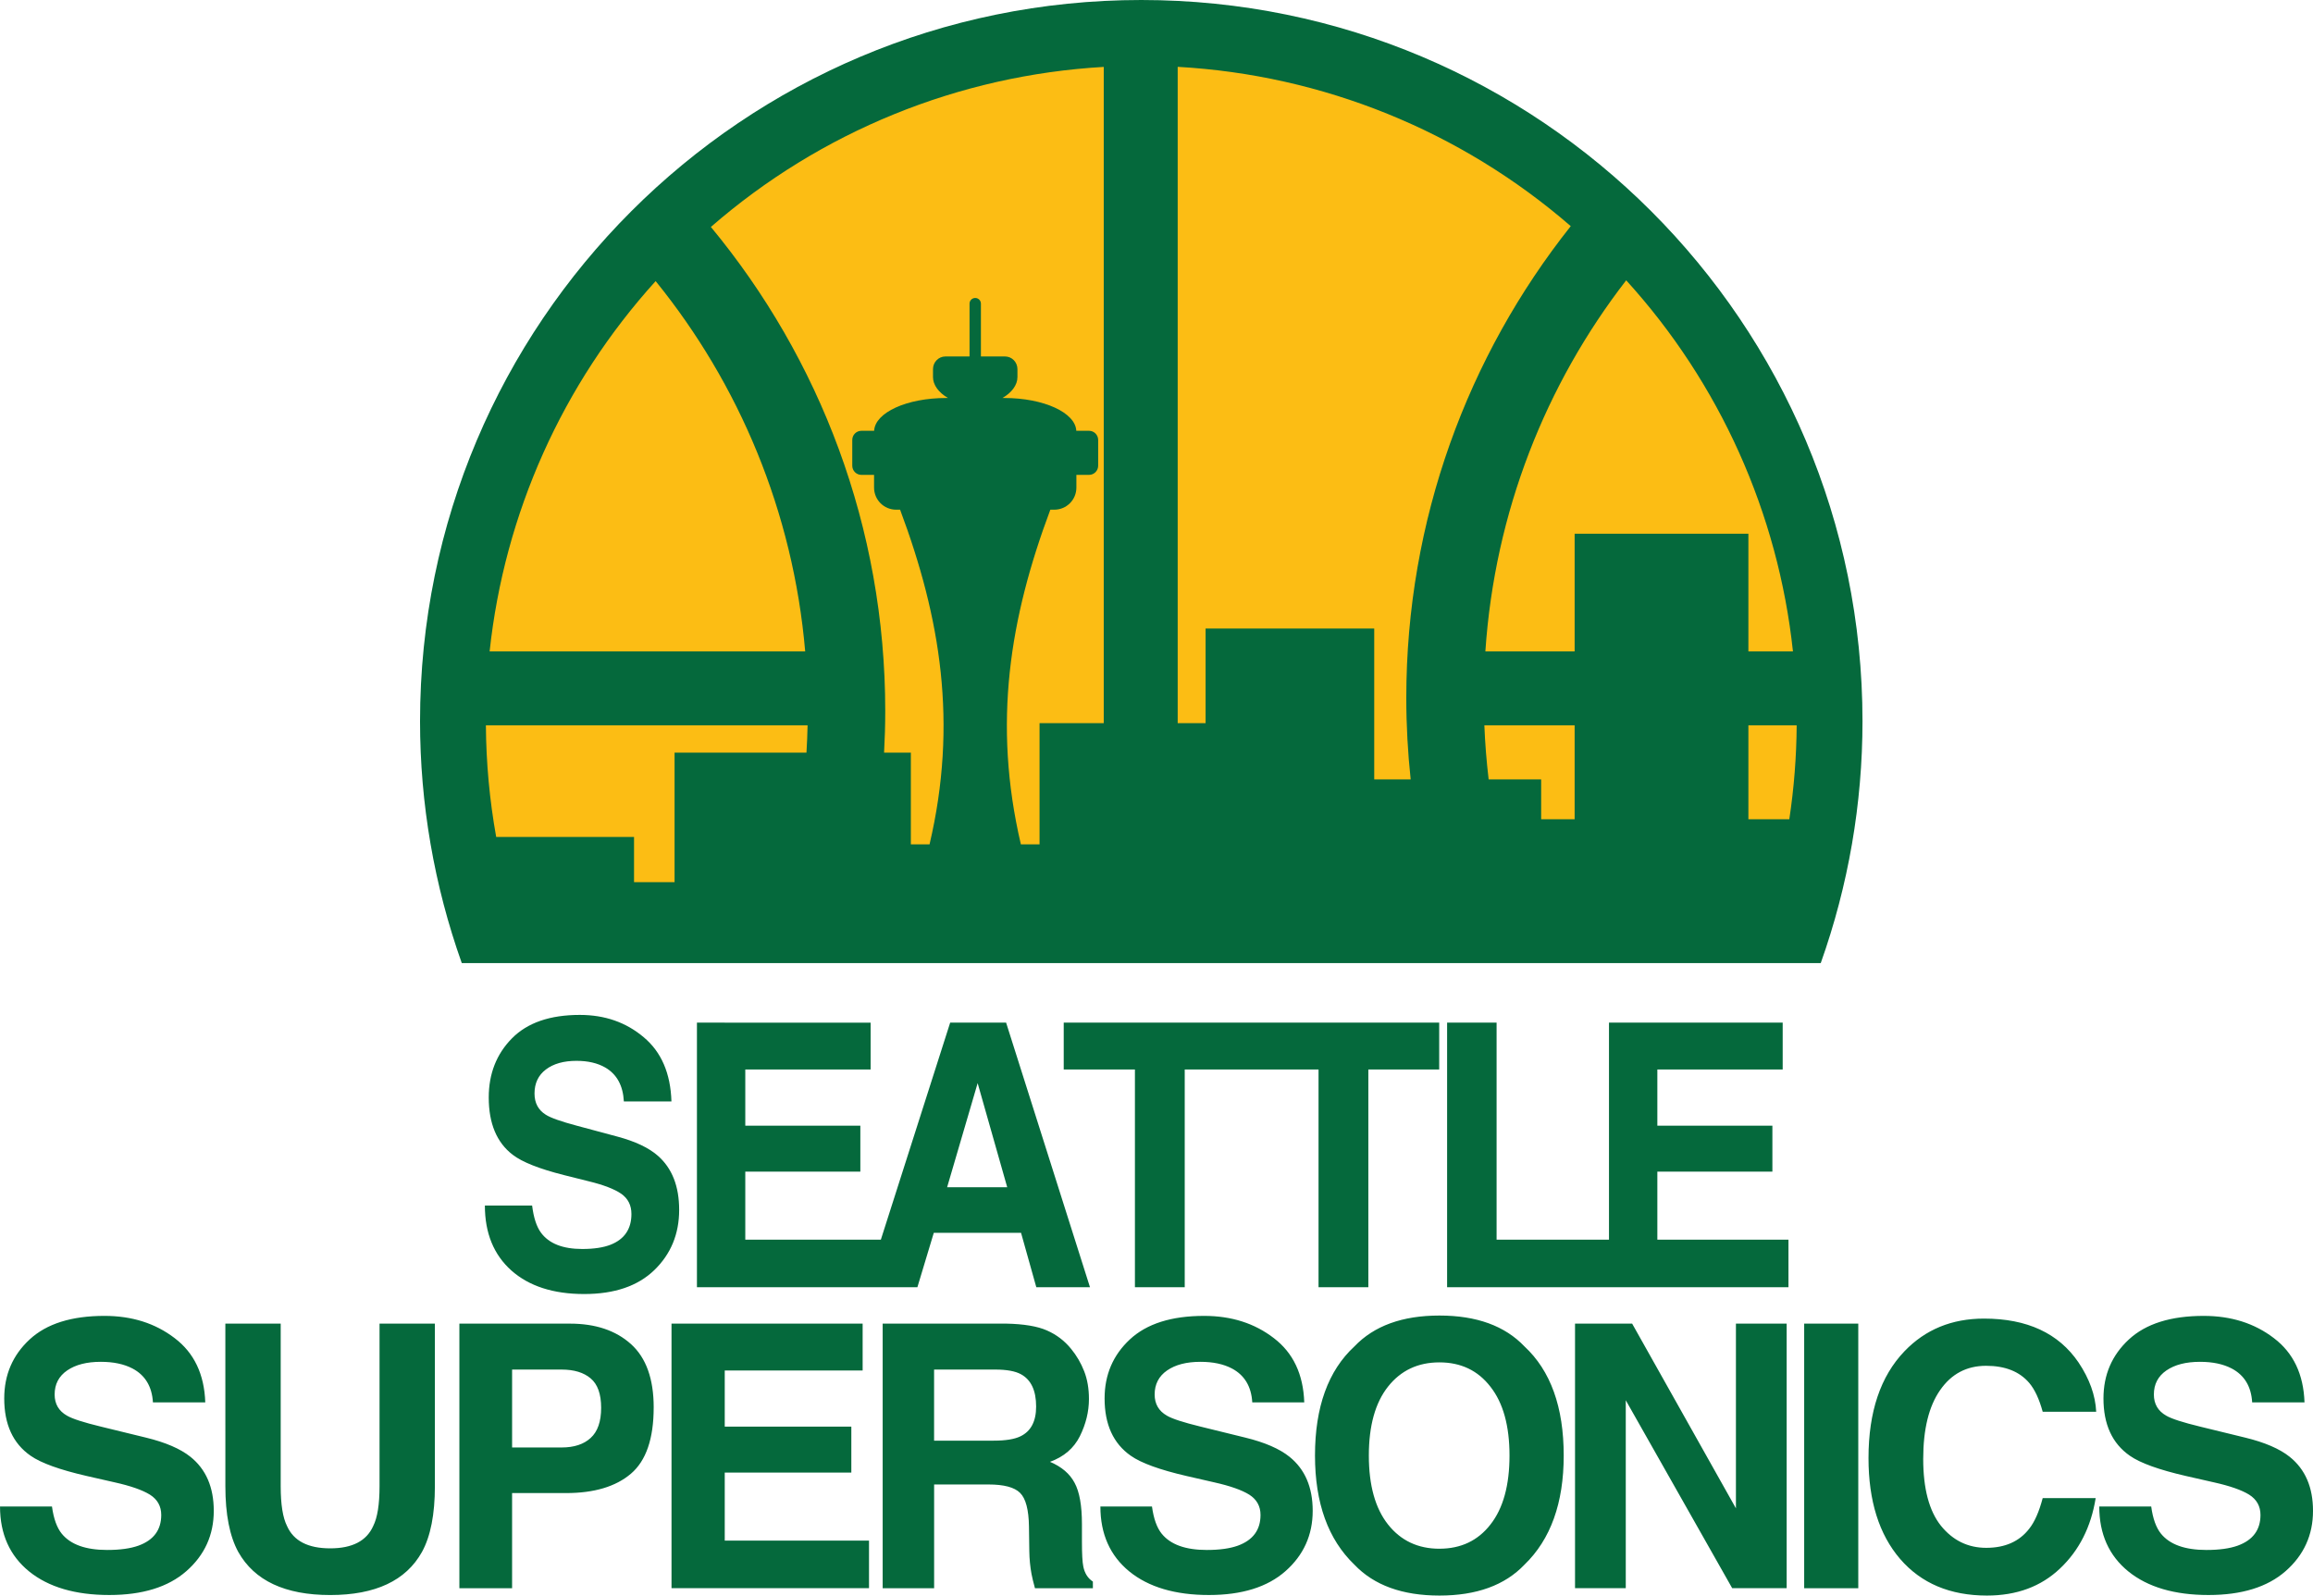
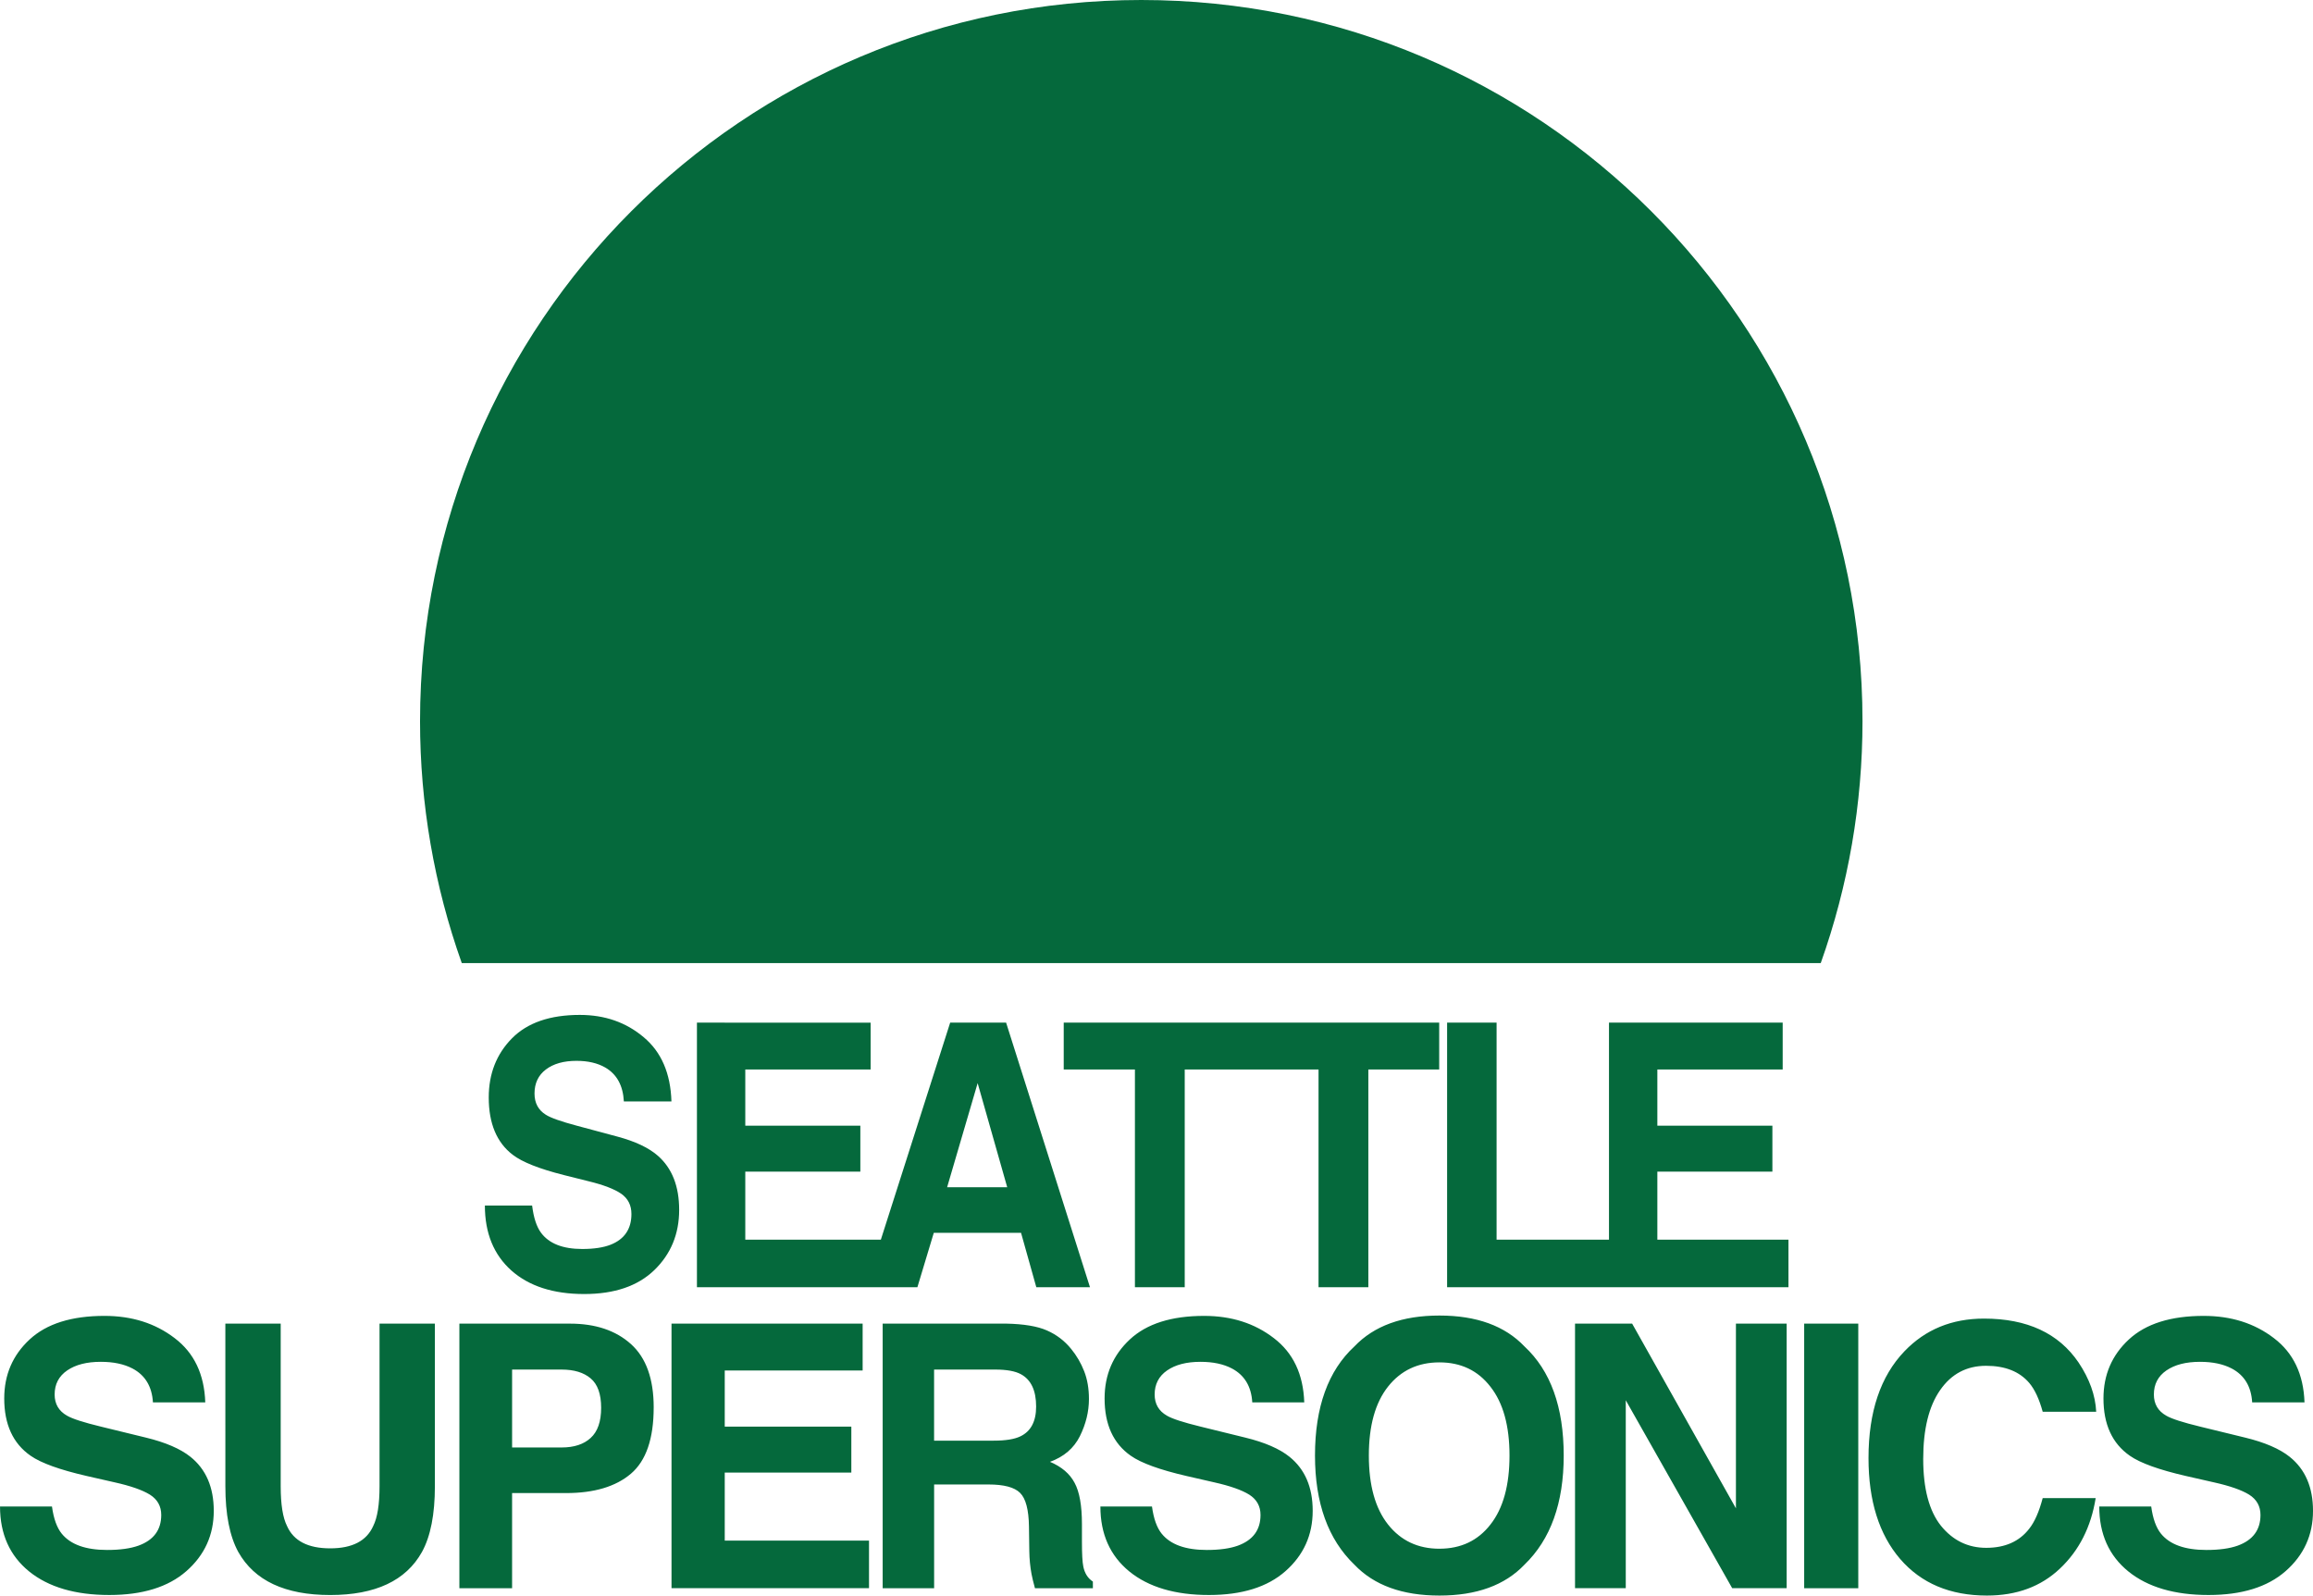
<svg xmlns="http://www.w3.org/2000/svg" xmlns:ns1="http://www.inkscape.org/namespaces/inkscape" xmlns:ns2="http://sodipodi.sourceforge.net/DTD/sodipodi-0.dtd" width="149.247mm" height="102.953mm" viewBox="0 0 149.247 102.953" version="1.1" id="svg15576" ns1:version="1.0.2-2 (e86c870879, 2021-01-15)" ns2:docname="Seattle_Supersonics_1975.svg">
  <defs id="defs15570" />
  <ns2:namedview id="base" pagecolor="#ffffff" bordercolor="#666666" borderopacity="1.0" ns1:pageopacity="0.0" ns1:pageshadow="2" ns1:zoom="1" ns1:cx="330.2509" ns1:cy="213.83011" ns1:document-units="mm" ns1:current-layer="layer1" ns1:document-rotation="0" showgrid="false" ns1:window-width="1366" ns1:window-height="705" ns1:window-x="-8" ns1:window-y="-8" ns1:window-maximized="1" ns1:snap-global="false" ns1:snap-bbox="false" ns1:bbox-paths="false" ns1:bbox-nodes="true" ns1:snap-nodes="true" ns1:snap-bbox-edge-midpoints="false" showguides="false" ns1:guide-bbox="true" ns1:snap-smooth-nodes="false">
    <ns2:guide position="62.927,80.405" orientation="1,0" id="guide16451" />
  </ns2:namedview>
  <g ns1:label="Layer 1" ns1:groupmode="layer" id="layer1" style="display:inline;opacity:1" transform="translate(-32.193,-97.116)">
    <g id="g105">
      <path id="path16155" style="font-variation-settings:normal;vector-effect:none;fill:#05693c;fill-opacity:1;fill-rule:evenodd;stroke:none;stroke-width:0.34;stroke-linecap:butt;stroke-linejoin:miter;stroke-miterlimit:4;stroke-dasharray:none;stroke-dashoffset:0;stroke-opacity:1;stop-color:#000000" d="m 105.834,97.116 c -25.702,3.3e-5 -46.538,20.836 -46.538,46.538 -5.8e-5,5.318 0.911,10.596 2.694,15.606 h 87.687 c 1.783,-5.01 2.694,-10.288 2.694,-15.606 -3e-5,-25.702 -20.836,-46.538 -46.538,-46.538 z" clip-path="none" ns2:nodetypes="cccccc" />
-       <path id="path16155-5" style="font-variation-settings:normal;vector-effect:none;fill:#fcbd14;fill-opacity:1;fill-rule:evenodd;stroke:none;stroke-width:0.309;stroke-linecap:butt;stroke-linejoin:miter;stroke-miterlimit:4;stroke-dasharray:none;stroke-dashoffset:0;stroke-opacity:1;stop-color:#000000" d="m 108.184,101.429 v 42.347 h 1.8 v -6.103 h 10.881 v 9.733 h 2.352 c -0.185,-1.727 -0.283,-3.48 -0.283,-5.256 0,-11.495 3.971,-22.074 10.612,-30.442 -7.081,-6.143 -16.003,-9.759 -25.362,-10.279 z m -4.771,0.004 c -9.361,0.537 -18.278,4.169 -25.35,10.327 7.025,8.487 11.251,19.372 11.251,31.232 0,0.901 -0.027,1.796 -0.075,2.685 h 1.728 v 5.92 h 1.206 c 1.831,-7.817 0.72,-14.592 -1.901,-21.594 h -0.254 c -0.79,0 -1.426,-0.636 -1.426,-1.427 v -0.819 H 87.777 c -0.327,0 -0.591,-0.263 -0.591,-0.591 v -1.663 c 0,-0.327 0.263,-0.591 0.591,-0.591 h 0.82 c 0.057,-1.177 2.106,-2.116 4.648,-2.116 h 0.119 c -0.592,-0.339 -0.969,-0.832 -0.969,-1.345 v -0.516 c 0,-0.453 0.358,-0.819 0.804,-0.819 h 1.554 v -3.406 c -1.96e-4,-0.203 0.164,-0.367 0.366,-0.368 0.203,-2e-4 0.368,0.165 0.368,0.368 v 3.406 h 1.553 c 0.445,0 0.804,0.365 0.804,0.819 v 0.516 c 0,0.512 -0.377,1.006 -0.969,1.345 h 0.118 c 2.542,0 4.591,0.94 4.648,2.116 h 0.82 c 0.327,0 0.591,0.264 0.591,0.591 v 1.663 c 0,0.327 -0.264,0.591 -0.591,0.591 h -0.814 v 0.819 c 0,0.79 -0.636,1.427 -1.427,1.427 h -0.254 c -2.621,7.002 -3.731,13.777 -1.901,21.594 h 1.205 v -7.821 h 4.142 z m 33.71,13.77 c -5.188,6.704 -8.482,14.951 -9.086,23.944 h 5.76 v -7.592 h 11.212 v 7.592 h 2.875 c -0.956,-8.921 -4.724,-17.306 -10.76,-23.944 z m -62.624,0.051 c -6.009,6.63 -9.759,14.996 -10.713,23.893 h 20.362 c -0.778,-9.021 -4.267,-17.256 -9.65,-23.893 z m -10.953,28.663 c 0.015,2.416 0.237,4.825 0.664,7.203 h 8.895 v 2.917 h 2.615 v -8.36 h 8.511 c 0.035,-0.584 0.06,-1.17 0.072,-1.76 z m 64.426,0 c 0.046,1.176 0.141,2.339 0.277,3.489 h 3.388 v 2.57 h 2.16 v -6.059 z m 17.037,0 v 6.059 h 2.64 c 0.303,-2.006 0.462,-4.031 0.475,-6.059 z" clip-path="none" ns2:nodetypes="ccccccccccccccccccccccccccccccccccccccccccccccccccccccccccccccccccccccccccccccccccccccccc" />
      <path id="path16520" style="font-style:normal;font-variant:normal;font-weight:bold;font-stretch:normal;font-size:22.443px;line-height:1;font-family:Helvetica;-inkscape-font-specification:'Helvetica Bold';text-decoration:none;text-decoration-line:none;text-decoration-color:#000000;letter-spacing:0px;word-spacing:0px;fill:#05693c;fill-opacity:1;stroke:none;stroke-width:0.741;stroke-linecap:round;stroke-miterlimit:4;stroke-dasharray:none;paint-order:markers stroke fill" d="m 171.001,194.323 c 0.106,0.78 0.316,1.363 0.627,1.749 0.57,0.703 1.548,1.054 2.932,1.054 0.829,0 1.502,-0.093 2.019,-0.278 0.981,-0.355 1.472,-1.015 1.472,-1.981 0,-0.564 -0.243,-1 -0.73,-1.309 -0.487,-0.301 -1.251,-0.568 -2.293,-0.799 l -1.78,-0.405 c -1.749,-0.402 -2.959,-0.838 -3.628,-1.309 -1.133,-0.788 -1.7,-2.019 -1.7,-3.695 0,-1.529 0.548,-2.799 1.643,-3.811 1.095,-1.012 2.704,-1.517 4.826,-1.517 1.772,0 3.282,0.479 4.529,1.436 1.255,0.95 1.913,2.332 1.974,4.146 h -3.377 c -0.061,-1.027 -0.502,-1.757 -1.323,-2.189 -0.548,-0.286 -1.228,-0.429 -2.042,-0.429 -0.905,0 -1.628,0.185 -2.168,0.556 -0.54,0.371 -0.81,0.888 -0.81,1.552 0,0.61 0.266,1.066 0.799,1.367 0.342,0.201 1.072,0.436 2.19,0.707 l 2.898,0.707 c 1.27,0.309 2.228,0.722 2.875,1.239 1.004,0.803 1.506,1.965 1.506,3.486 0,1.56 -0.589,2.857 -1.768,3.892 -1.171,1.027 -2.829,1.54 -4.974,1.54 -2.19,0 -3.913,-0.506 -5.168,-1.517 -1.255,-1.019 -1.882,-2.417 -1.882,-4.193 z m -18.242,-3.127 c 0,-2.981 0.773,-5.278 2.32,-6.891 1.345,-1.405 3.056,-2.108 5.133,-2.108 2.779,0 4.811,0.942 6.096,2.826 0.71,1.058 1.091,2.12 1.143,3.185 h -3.452 c -0.224,-0.818 -0.512,-1.436 -0.863,-1.853 -0.628,-0.741 -1.558,-1.112 -2.79,-1.112 -1.255,0 -2.245,0.525 -2.97,1.575 -0.725,1.042 -1.087,2.521 -1.087,4.436 0,1.915 0.381,3.351 1.143,4.309 0.77,0.95 1.744,1.425 2.925,1.425 1.21,0 2.133,-0.409 2.768,-1.228 0.351,-0.44 0.642,-1.1 0.874,-1.981 h 3.418 c -0.299,1.861 -1.065,3.374 -2.297,4.54 -1.225,1.166 -2.798,1.749 -4.718,1.749 -2.376,0 -4.244,-0.788 -5.603,-2.363 -1.36,-1.583 -2.04,-3.753 -2.04,-6.509 z m -0.66,8.397 h -3.491 V 182.521 h 3.491 z M 133.822,182.521 h 3.685 l 6.697,11.918 V 182.521 h 3.274 v 17.072 h -3.514 l -6.868,-12.127 v 12.127 h -3.274 z m -8.749,14.524 c 1.386,0 2.484,-0.521 3.294,-1.564 0.818,-1.042 1.227,-2.525 1.227,-4.448 0,-1.915 -0.409,-3.394 -1.227,-4.436 -0.81,-1.05 -1.908,-1.575 -3.294,-1.575 -1.386,0 -2.491,0.521 -3.317,1.564 -0.825,1.042 -1.238,2.525 -1.238,4.448 0,1.923 0.413,3.405 1.238,4.448 0.825,1.042 1.931,1.564 3.317,1.564 z m 8.019,-6.011 c 0,3.065 -0.844,5.413 -2.533,7.042 -1.265,1.328 -3.093,1.992 -5.486,1.992 -2.393,0 -4.222,-0.664 -5.486,-1.992 -1.696,-1.629 -2.544,-3.977 -2.544,-7.042 0,-3.127 0.848,-5.475 2.544,-7.042 1.265,-1.328 3.093,-1.992 5.486,-1.992 2.393,0 4.222,0.664 5.486,1.992 1.689,1.567 2.533,3.915 2.533,7.042 z m -26.567,3.289 c 0.106,0.78 0.314,1.363 0.623,1.749 0.567,0.703 1.537,1.054 2.912,1.054 0.823,0 1.492,-0.093 2.006,-0.278 0.974,-0.355 1.462,-1.015 1.462,-1.981 0,-0.564 -0.242,-1 -0.725,-1.309 -0.483,-0.301 -1.243,-0.568 -2.277,-0.799 l -1.768,-0.405 c -1.737,-0.402 -2.938,-0.838 -3.603,-1.309 -1.126,-0.788 -1.688,-2.019 -1.688,-3.695 0,-1.529 0.544,-2.799 1.632,-3.811 1.088,-1.012 2.685,-1.517 4.793,-1.517 1.76,0 3.26,0.479 4.498,1.436 1.246,0.95 1.9,2.332 1.96,4.146 h -3.354 c -0.06,-1.027 -0.499,-1.757 -1.314,-2.189 -0.544,-0.286 -1.22,-0.429 -2.028,-0.429 -0.899,0 -1.617,0.185 -2.153,0.556 -0.536,0.371 -0.804,0.888 -0.804,1.552 0,0.61 0.264,1.066 0.793,1.367 0.34,0.201 1.065,0.436 2.176,0.707 l 2.878,0.707 c 1.262,0.309 2.213,0.722 2.855,1.239 0.997,0.803 1.496,1.965 1.496,3.486 0,1.56 -0.585,2.857 -1.756,3.892 -1.163,1.027 -2.81,1.54 -4.94,1.54 -2.176,0 -3.886,-0.506 -5.133,-1.517 -1.246,-1.019 -1.87,-2.417 -1.87,-4.193 z m -14.06,-8.837 v 4.587 h 3.849 c 0.765,0 1.338,-0.093 1.72,-0.278 0.676,-0.324 1.015,-0.965 1.015,-1.923 0,-1.035 -0.327,-1.73 -0.981,-2.085 -0.368,-0.201 -0.919,-0.301 -1.654,-0.301 z m 4.654,-2.965 c 1.14,0.023 2.014,0.17 2.625,0.44 0.618,0.27 1.14,0.668 1.566,1.193 0.353,0.432 0.632,0.911 0.838,1.436 0.206,0.525 0.309,1.123 0.309,1.795 0,0.811 -0.195,1.61 -0.584,2.398 -0.39,0.78 -1.033,1.332 -1.93,1.656 0.75,0.317 1.279,0.768 1.588,1.355 0.316,0.579 0.474,1.467 0.474,2.664 v 1.147 c 0,0.78 0.029,1.309 0.088,1.587 0.088,0.44 0.294,0.764 0.618,0.973 v 0.429 h -3.738 c -0.103,-0.378 -0.176,-0.683 -0.221,-0.915 -0.088,-0.479 -0.136,-0.969 -0.143,-1.471 l -0.022,-1.587 c -0.015,-1.089 -0.206,-1.815 -0.573,-2.177 -0.36,-0.363 -1.04,-0.544 -2.04,-0.544 h -3.507 v 6.695 H 89.147 V 182.521 Z m -9.264,3.023 h -8.898 v 3.625 h 8.168 v 2.965 h -8.168 v 4.39 h 9.309 v 3.069 H 75.523 V 182.521 h 12.332 z m -16.873,2.409 c 0,-0.888 -0.226,-1.521 -0.678,-1.899 -0.445,-0.378 -1.071,-0.568 -1.878,-0.568 h -3.19 v 5.027 h 3.19 c 0.808,0 1.434,-0.205 1.878,-0.614 0.452,-0.409 0.678,-1.058 0.678,-1.946 z m 3.39,-0.023 c 0,2.015 -0.489,3.44 -1.467,4.274 -0.978,0.834 -2.375,1.251 -4.19,1.251 h -3.479 v 6.139 h -3.401 v -17.072 h 7.136 c 1.645,0 2.957,0.44 3.935,1.32 0.978,0.88 1.467,2.243 1.467,4.089 z M 46.734,182.521 h 3.571 v 10.494 c 0,1.174 0.137,2.031 0.411,2.571 0.426,0.957 1.354,1.436 2.784,1.436 1.422,0 2.346,-0.479 2.772,-1.436 0.274,-0.54 0.411,-1.398 0.411,-2.571 V 182.521 h 3.571 v 10.494 c 0,1.815 -0.278,3.228 -0.833,4.239 -1.034,1.853 -3.008,2.78 -5.921,2.78 -2.913,0 -4.89,-0.927 -5.932,-2.78 -0.555,-1.012 -0.833,-2.425 -0.833,-4.239 z M 35.547,194.323 c 0.106,0.78 0.316,1.363 0.627,1.749 0.57,0.703 1.548,1.054 2.932,1.054 0.829,0 1.502,-0.093 2.019,-0.278 0.981,-0.355 1.472,-1.015 1.472,-1.981 0,-0.564 -0.243,-1 -0.73,-1.309 -0.487,-0.301 -1.251,-0.568 -2.293,-0.799 l -1.78,-0.405 c -1.749,-0.402 -2.959,-0.838 -3.628,-1.309 -1.133,-0.788 -1.7,-2.019 -1.7,-3.695 0,-1.529 0.548,-2.799 1.643,-3.811 1.095,-1.012 2.704,-1.517 4.826,-1.517 1.772,0 3.282,0.479 4.529,1.436 1.255,0.95 1.913,2.332 1.974,4.146 h -3.377 c -0.061,-1.027 -0.502,-1.757 -1.323,-2.189 -0.548,-0.286 -1.228,-0.429 -2.042,-0.429 -0.905,0 -1.628,0.185 -2.168,0.556 -0.54,0.371 -0.81,0.888 -0.81,1.552 0,0.61 0.266,1.066 0.799,1.367 0.342,0.201 1.072,0.436 2.19,0.707 l 2.898,0.707 c 1.27,0.309 2.228,0.722 2.875,1.239 1.004,0.803 1.506,1.965 1.506,3.486 0,1.56 -0.589,2.857 -1.768,3.892 -1.171,1.027 -2.829,1.54 -4.974,1.54 -2.19,0 -3.913,-0.506 -5.168,-1.517 -1.255,-1.019 -1.882,-2.417 -1.882,-4.193 z m 90.021,-31.222 v 17.072 h 22.026 v -3.07 h -8.46 v -4.389 h 7.423 v -2.965 h -7.423 v -3.625 h 8.087 v -3.023 h -11.208 v 14.003 h -7.252 v -14.003 z m -24.738,0 v 3.023 h 4.594 v 14.049 h 3.214 v -14.049 h 4.041 0.532 4.061 v 14.049 h 3.214 v -14.049 h 4.572 v -3.023 h -11.848 -0.532 z m -23.667,0 v 17.072 h 10.887 1.77 1.568 l 1.058,-3.51 h 5.63 l 0.985,3.51 h 3.463 l -5.412,-17.072 h -3.609 l -4.473,14.003 H 80.283 v -4.389 h 7.424 v -2.965 H 80.283 v -3.625 h 8.087 v -3.023 z m 18.113,3.903 1.908,6.718 h -3.878 z m -28.748,7.899 c 0.097,0.78 0.287,1.363 0.57,1.749 0.518,0.703 1.407,1.054 2.665,1.054 0.753,0 1.365,-0.093 1.835,-0.278 0.892,-0.355 1.338,-1.015 1.338,-1.981 0,-0.564 -0.221,-1 -0.664,-1.309 -0.442,-0.301 -1.137,-0.568 -2.084,-0.799 l -1.617,-0.405 c -1.59,-0.402 -2.689,-0.838 -3.297,-1.309 -1.03,-0.788 -1.545,-2.019 -1.545,-3.695 0,-1.529 0.498,-2.799 1.493,-3.811 0.995,-1.012 2.457,-1.517 4.386,-1.517 1.611,0 2.983,0.479 4.116,1.436 1.141,0.95 1.738,2.332 1.794,4.146 H 72.448 c -0.055,-1.027 -0.456,-1.757 -1.203,-2.189 -0.498,-0.286 -1.116,-0.429 -1.856,-0.429 -0.823,0 -1.479,0.185 -1.97,0.556 -0.491,0.371 -0.736,0.888 -0.736,1.552 0,0.61 0.242,1.066 0.726,1.367 0.311,0.201 0.975,0.436 1.991,0.707 l 2.634,0.707 c 1.154,0.309 2.025,0.722 2.613,1.239 0.912,0.803 1.369,1.965 1.369,3.486 0,1.56 -0.536,2.857 -1.607,3.892 -1.064,1.027 -2.571,1.54 -4.521,1.54 -1.991,0 -3.556,-0.506 -4.697,-1.517 -1.141,-1.019 -1.711,-2.417 -1.711,-4.193 z" ns2:nodetypes="cccccccccccccccccccccccccccccccccccccccccccccccccccccccccccccccccccccccccccccccccccccccccccccccccccccccccccccccccccccccccccccccccccccccccccccccccccccccccccccccccccccccccccccccccccccccccccccccccccccccccccccccccccccccccccccccccccccccccccccccccccccccccccccccccccccccccccccccccccccccccccccccccccccccccccccccccc" />
    </g>
  </g>
</svg>